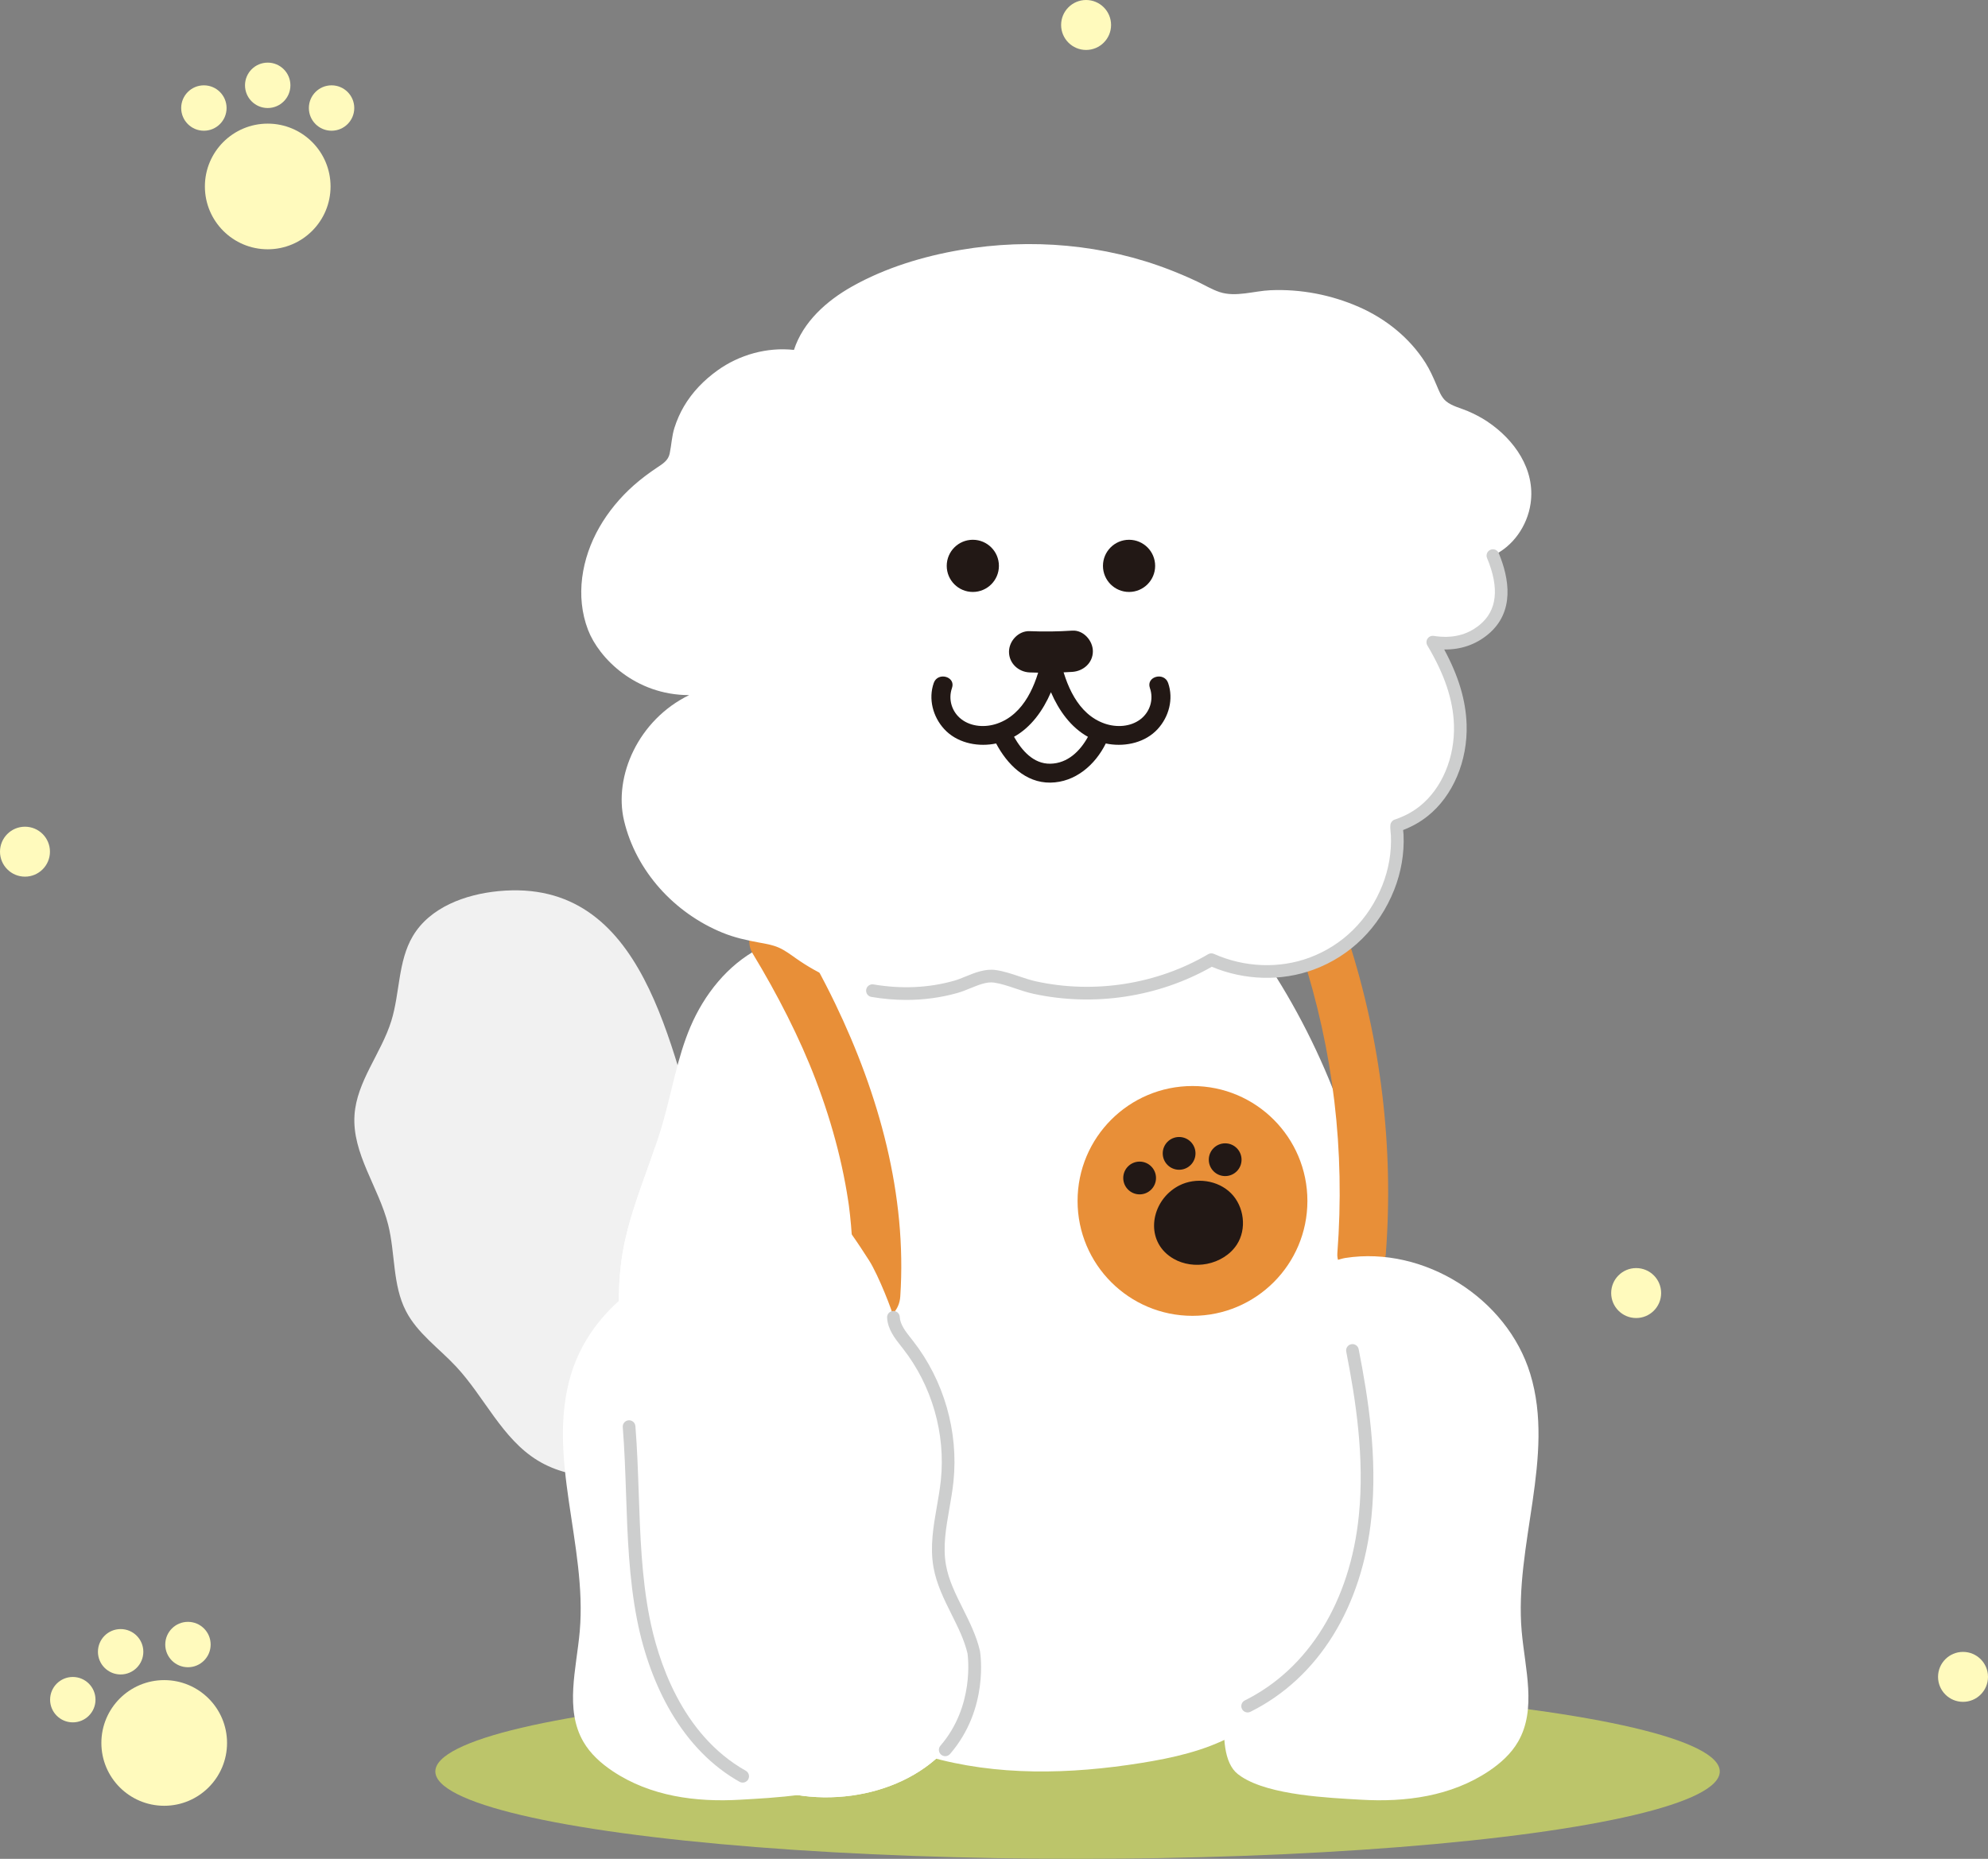
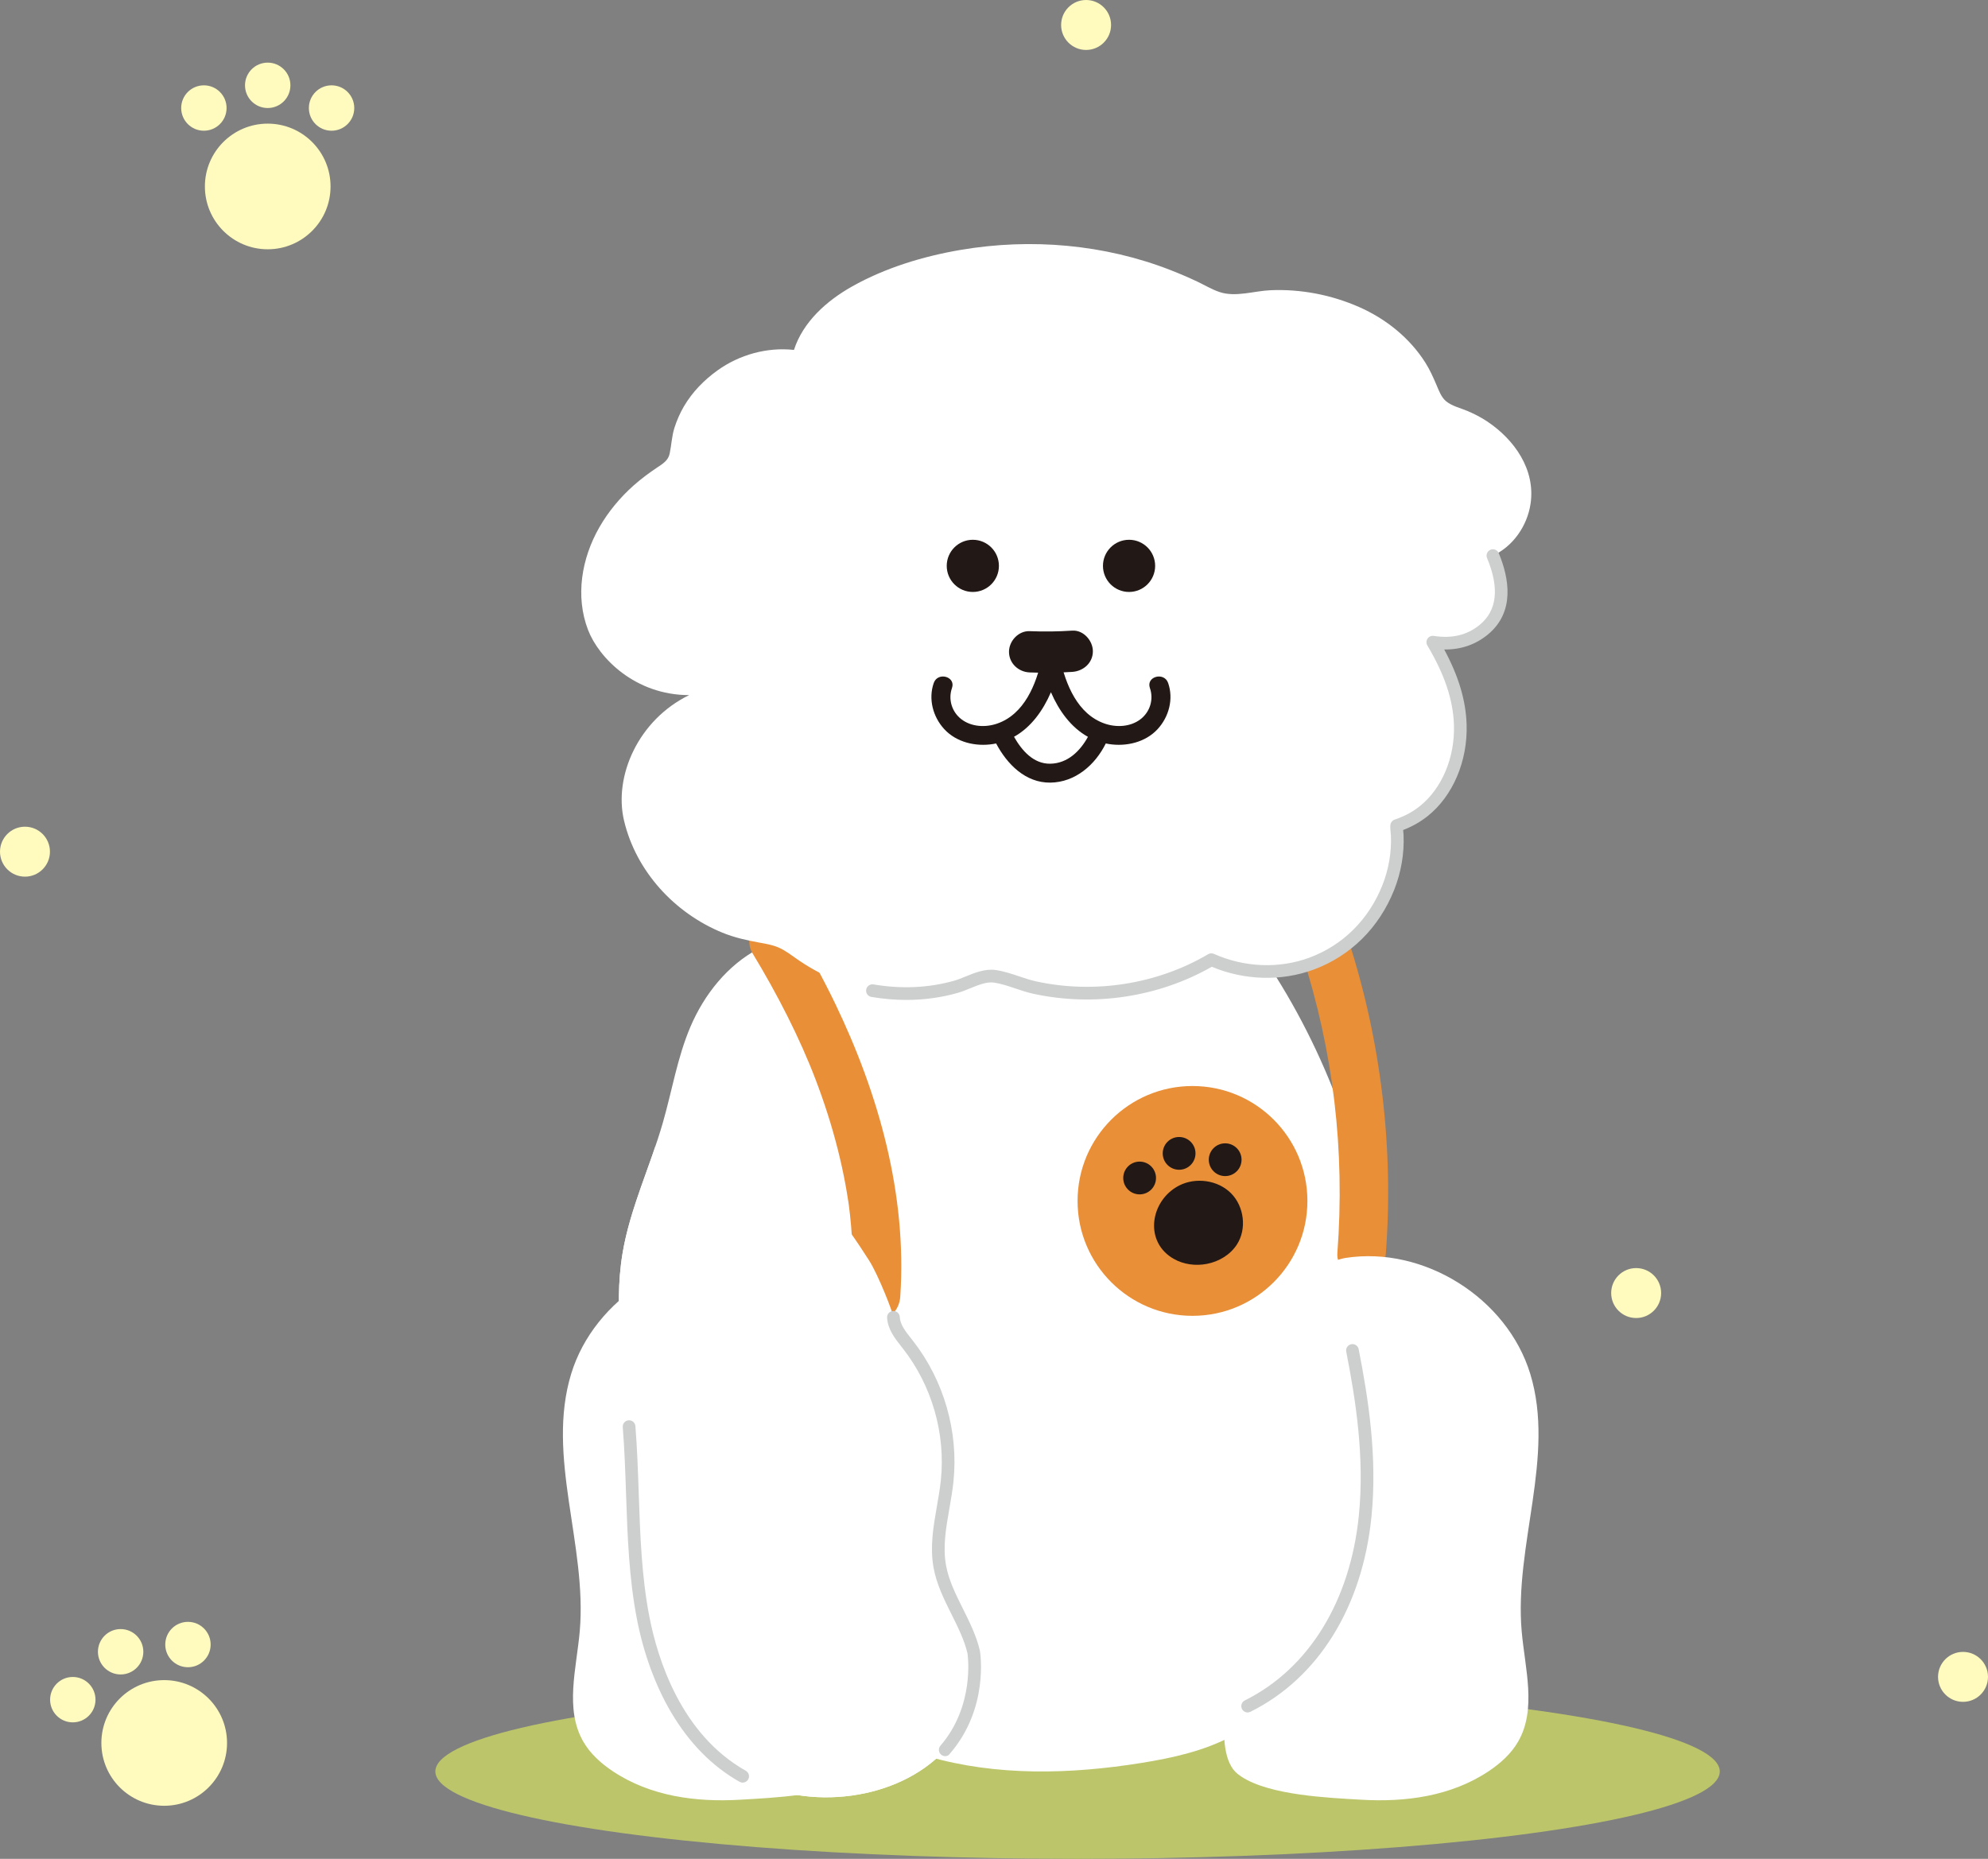
<svg xmlns="http://www.w3.org/2000/svg" version="1.1" id="圖層_1" x="0px" y="0px" width="888.932px" height="831.253px" viewBox="126.344 2782.781 888.932 831.253" enable-background="new 126.344 2782.781 888.932 831.253" xml:space="preserve">
  <rect x="126.344" y="2782.781" width="888.932" height="831.253" fill="#808080" stroke="none" />
  <ellipse fill="#BCC56A" cx="608.172" cy="3574.97" rx="287.164" ry="39.064" />
  <g>
-     <path fill="#F1F1F1" d="M458.793,3357.501c-4.08-19.447-11.473-38.875-17.541-57.787c-15.201-47.379-26.241-124.752-91.98-118.426   c-14.924,1.438-30.706,7.233-38.345,20.137c-6.667,11.264-5.729,25.363-9.597,37.867c-4.483,14.5-15.475,27.02-16.471,42.164   c-1.133,17.221,10.887,32.338,15.075,49.08c3.201,12.793,1.886,26.854,7.939,38.568c5.133,9.932,14.762,16.59,22.39,24.764   c12.73,13.643,20.57,32.274,36.488,42.012c16.137,9.873,36.637,8.156,55.239,4.723c7.174-1.324,14.505-2.936,20.579-6.977   c8.316-5.533,13.256-14.992,16.004-24.598C463.427,3392.065,462.416,3374.777,458.793,3357.501z" />
-   </g>
+     </g>
  <g>
    <path fill="#FFFFFF" d="M491.969,3201.63c-16.29,73.297-42.681,166.25-39.809,241.279c0.896,23.434,3.856,47.402,14.699,68.195   c14.842,28.467,43.463,48.159,74.297,57.1c30.834,8.941,63.776,8.039,95.479,2.961c14.021-2.246,28.118-5.365,40.647-12.045   c28.606-15.252,44.797-46.615,54.409-77.578c29.735-95.785,10.192-205.479-50.795-285.1L491.969,3201.63z" />
  </g>
  <g>
    <path fill="#E88F38" d="M729.307,3203.236c-1.739-5.388-7.596-9.431-13.338-7.572c-5.389,1.744-9.438,7.562-7.572,13.338   c14.19,43.897,19.443,88.125,15.939,134.305c-0.43,5.668,5.295,11.091,10.843,10.843c6.242-0.279,10.382-4.771,10.843-10.843   C749.599,3296.154,743.852,3248.229,729.307,3203.236z" />
  </g>
  <g>
    <ellipse fill="#E88F38" cx="659.563" cy="3319.825" rx="51.384" ry="51.384" />
  </g>
  <g>
    <g>
      <path fill="#221815" d="M650.083,3315.222c-9.766,7.826-11.097,23.461,0.994,30.449c4.475,2.586,9.928,3.293,14.998,2.293    c5.319-1.051,10.346-4.049,13.31-8.59c4.558-6.982,3.299-17.076-2.591-22.98c-5.89-5.899-15.707-7.252-23.141-3.477    C652.363,3313.576,651.171,3314.351,650.083,3315.222z" />
    </g>
    <g>
      <ellipse fill="#221815" cx="635.927" cy="3309.568" rx="7.326" ry="7.326" />
    </g>
    <g>
      <ellipse fill="#221815" cx="653.583" cy="3298.562" rx="7.326" ry="7.326" />
    </g>
    <g>
      <ellipse fill="#221815" cx="674.177" cy="3301.394" rx="7.324" ry="7.324" />
    </g>
  </g>
  <g>
    <path fill="#FFFFFF" d="M465.426,3207.111c-13.812,7.309-24.197,20.395-30.355,34.84c-5.868,13.769-8.242,28.729-12.396,43.104   c-5.637,19.521-14.601,38.14-17.954,58.179c-4.277,25.584,0.85,51.662,2.916,77.52c2.288,28.609,0.834,57.619,6.34,85.785   c5.509,28.166,19.446,56.494,44.455,70.574c14.665,8.258,32.18,10.928,48.851,8.616c15.645-2.168,30.977-8.858,41.722-20.436   c10.746-11.574,16.354-28.313,12.744-43.688c-3.156-13.459-12.78-24.836-15.198-38.447c-2.241-12.615,1.981-25.367,3.313-38.111   c2.249-21.523-4.161-43.832-17.491-60.881c-2.909-3.721-6.291-7.584-6.526-12.301c-0.184-3.679,1.606-7.117,3.074-10.494   c5.479-12.603,6.895-26.935,3.981-40.363c-1.889-8.709-5.553-17.158-5.569-26.07c-0.026-12.313,6.866-23.533,9.153-35.633   c7.101-37.547-32.548-69.227-67.479-53.928C467.788,3205.914,466.596,3206.492,465.426,3207.111z" />
  </g>
  <g>
    <path fill="#FFFFFF" d="M681.492,3577.324c12.798,8.385,39.244,9.428,53.422,10.27c19.857,1.183,40.262-1.496,57.128-12.77   c5.204-3.479,10-7.771,13.127-13.195c8.382-14.533,3.063-32.646,1.595-49.361c-3.379-38.506,15.113-78.133,3.834-115.104   c-10.344-33.902-47.574-57.271-82.601-51.845c0,0-72.332,10.48-51.737,169.252c1.884,14.541-9.076,51.615,3.596,61.578   C680.372,3576.556,680.918,3576.947,681.492,3577.324z" />
  </g>
  <g>
    <path fill="#FFFFFF" d="M510.847,3577.324c-12.798,8.385-39.243,9.428-53.422,10.27c-19.856,1.183-40.262-1.496-57.128-12.77   c-5.204-3.479-10-7.771-13.127-13.195c-8.382-14.533-3.063-32.646-1.595-49.361c3.38-38.506-15.113-78.133-3.833-115.104   c10.343-33.902,47.572-57.271,82.6-51.845c0,0,72.333,10.48,51.737,169.252c-1.884,14.541,9.077,51.615-3.597,61.578   C511.967,3576.556,511.42,3576.947,510.847,3577.324z" />
  </g>
  <g>
    <path fill="#E88F38" d="M499.802,3231.585c-5.502-11.43-11.627-22.545-18.203-33.389c-2.938-4.851-9.855-7.103-14.835-3.894   c-4.871,3.144-7.035,9.646-3.89,14.836c11.015,18.162,21.063,37.765,28.19,56.476c3.863,10.143,7.192,20.492,9.856,31.018   c1.3,5.139,2.442,10.318,3.41,15.529c0.466,2.506,0.891,5.018,1.272,7.535c0.047,0.299,0.289,1.986,0.317,2.141   c0.188,1.428,0.356,2.859,0.513,4.293c1.323,12.098,1.597,24.279,0.785,36.424c-0.378,5.67,5.258,11.095,10.844,10.845   c6.197-0.277,10.438-4.771,10.844-10.845C531.938,3317.106,519.374,3272.24,499.802,3231.585z" />
  </g>
  <g>
    <path fill="#FFFFFF" d="M561.746,3521.608c-3.156-13.459-12.78-24.838-15.198-38.448c-2.241-12.613,1.981-25.367,3.313-38.111   c2.248-21.522-4.161-43.832-17.491-60.881c-2.909-3.722-6.292-7.582-6.527-12.302c-0.097-1.938-6.732-18.897-10.856-25.375   c-10.4-16.327-22.414-32.799-38.602-43.848c-7.664-5.231-16.205-9.051-25.396-10.563c-10.306-1.693-20.744-0.086-30.546,3.258   c-0.387,0.133-0.743,0.18-1.077,0.164c-5.368,15.809-11.894,31.289-14.644,47.729c-4.277,25.586,0.85,51.664,2.916,77.521   c2.288,28.608,0.834,57.619,6.342,85.785c5.508,28.168,19.444,56.496,44.453,70.575c14.665,8.257,32.18,10.927,48.851,8.615   c15.645-2.168,30.978-8.858,41.723-20.434C559.748,3553.722,565.354,3536.983,561.746,3521.608z" />
  </g>
  <g>
    <path fill="#FFFFFF" d="M791.301,2971.224c-2.727-1.813-5.63-3.305-8.634-4.594c-3.1-1.332-6.976-2.193-9.641-4.352   c-2.208-1.789-3.284-4.834-4.368-7.361c-1.466-3.42-2.945-6.77-4.941-9.922c-7.049-11.135-17.699-19.66-29.708-24.937   c-12.396-5.444-26.021-8.073-39.569-7.489c-7.372,0.315-15.498,3.2-22.687,0.84c-3.48-1.146-6.686-3.109-9.989-4.674   c-3.919-1.855-7.912-3.564-11.948-5.144c-29.701-11.603-62.521-14.387-93.884-9.062c-16.713,2.838-33.789,8.023-48.61,16.375   c-11.505,6.479-21.938,15.912-25.96,28.357c-12-1.311-24.413,2.121-34.23,9.191c-5.996,4.315-11.193,9.625-14.953,16.024   c-1.771,3.021-3.214,6.307-4.268,9.646c-1.192,3.779-1.317,7.679-2.128,11.521c-0.66,3.135-3.189,4.6-5.688,6.275   c-3.617,2.426-7.121,5.032-10.385,7.924c-6.053,5.361-11.382,11.774-15.396,18.801c-7.884,13.791-10.829,30.748-5.017,45.855   c4.824,12.53,21.094,29.131,45.199,29.131c-22.837,11.125-33.773,36.358-29.129,56.063c5.354,22.718,22.591,41.396,43.968,50.158   c5.306,2.174,10.732,3.397,16.358,4.418c2.93,0.529,6.013,1.033,8.761,2.223c2.802,1.213,5.324,3.115,7.806,4.863   c10.24,7.219,21.799,12.34,34.194,14.438c12.396,2.098,25.156,1.709,37.29-1.718c5.491-1.551,11.673-5.571,17.5-4.702   c6.027,0.899,11.825,3.739,17.807,5.043c26.735,5.823,55.377,1.397,78.953-12.482c13.996,6.25,30.37,7.105,44.824,1.754   c15.923-5.898,28.023-18.281,34.271-33.992c2.937-7.379,4.368-15.508,4.008-23.449c-0.06-1.276-0.375-3.043-0.242-4.27   c0.473-0.178,1.115-0.377,1.329-0.459c3.948-1.484,7.405-3.352,10.704-5.965c11.407-9.033,16.895-24.529,16.401-38.795   c-0.456-13.293-5.581-25.496-12.287-36.813c7.888,1.222,15.764,0.156,22.73-5.526c10.688-8.72,8.872-21.83,4.149-33.181   c8.974-4.073,15.39-13.289,16.849-23.229C812.98,2992.763,803.523,2979.353,791.301,2971.224z" />
  </g>
  <g>
    <g>
      <path fill="#221815" d="M605.796,3064.791c-6.35,0.418-12.694,0.498-19.052,0.24c-4.983-0.203-9.227,4.385-9.227,9.227    c0,5.166,4.229,9.021,9.227,9.228c6.357,0.258,12.702,0.178,19.052-0.24c4.974-0.328,9.226-4.006,9.226-9.227    C615.021,3069.274,610.794,3064.46,605.796,3064.791z" />
    </g>
    <g>
      <g>
        <circle fill="#221815" cx="561.341" cy="3035.831" r="11.667" />
      </g>
      <g>
        <circle fill="#221815" cx="631.199" cy="3035.831" r="11.667" />
      </g>
    </g>
    <g>
      <path fill="#221815" d="M648.673,3088.205c-1.788-5.113-9.955-2.897-8.153,2.248c1.772,5.068,0.082,10.688-4.221,13.976    c-4.48,3.426-10.729,3.735-15.927,1.955c-12.229-4.191-17.521-17.597-20.039-29.146c-0.497-2.283-2.28-3.166-4.063-3.018    c-1.78-0.148-3.563,0.733-4.063,3.018c-2.52,11.553-7.811,24.955-20.039,29.146c-5.197,1.78-11.445,1.471-15.927-1.955    c-4.302-3.287-5.993-8.906-4.22-13.976c1.801-5.146-6.365-7.361-8.154-2.248c-2.496,7.135-0.364,15.135,4.688,20.625    c5.473,5.943,14.07,7.908,21.834,6.676c0.464-0.071,0.916-0.164,1.367-0.256c4.88,9.221,13.095,17.649,24.247,17.514    c11.146-0.137,20.063-7.934,24.79-17.512c0.446,0.092,0.896,0.182,1.354,0.254c7.763,1.231,16.36-0.729,21.834-6.676    C649.037,3103.337,651.17,3095.339,648.673,3088.205z M596.005,3124.306c-7.565,0.137-12.785-5.94-16.241-12.041    c7.6-4.229,12.955-11.701,16.506-19.924c3.559,8.234,8.929,15.719,16.545,19.945    C609.328,3118.662,603.73,3124.167,596.005,3124.306z" />
    </g>
  </g>
  <g>
    <g>
-       <path fill="#CDCECE" d="M549.002,3568.132c-0.656,0-1.316-0.227-1.854-0.688c-1.186-1.023-1.314-2.813-0.291-3.998    c15.244-17.646,12.32-39.808,12.104-41.293c-1.429-6.021-4.208-11.588-7.148-17.482c-3.301-6.612-6.714-13.452-8.058-21.012    c-1.634-9.201-0.03-18.379,1.521-27.256c0.669-3.834,1.36-7.798,1.765-11.646c2.179-20.866-3.982-42.313-16.906-58.842    l-0.751-0.955c-2.864-3.625-6.112-7.733-6.373-12.951c-0.077-1.563,1.126-2.895,2.689-2.973c1.572-0.07,2.895,1.127,2.973,2.688    c0.17,3.404,2.593,6.474,5.158,9.72l0.771,0.979c13.818,17.675,20.407,40.607,18.078,62.923    c-0.424,4.045-1.133,8.104-1.818,12.032c-1.533,8.779-2.982,17.07-1.523,25.287c1.2,6.754,4.283,12.933,7.548,19.476    c2.976,5.957,6.05,12.117,7.62,18.822c0.016,0.059,0.025,0.116,0.035,0.178c0.176,1.043,4.094,25.77-13.394,46.012    C550.588,3567.798,549.797,3568.132,549.002,3568.132z" />
+       <path fill="#CDCECE" d="M549.002,3568.132c-0.656,0-1.316-0.227-1.854-0.688c-1.186-1.023-1.314-2.813-0.291-3.998    c15.244-17.646,12.32-39.808,12.104-41.293c-1.429-6.021-4.208-11.588-7.148-17.482c-3.301-6.612-6.714-13.452-8.058-21.012    c-1.634-9.201-0.03-18.379,1.521-27.256c0.669-3.834,1.36-7.798,1.765-11.646c2.179-20.866-3.982-42.313-16.906-58.842    l-0.751-0.955c-2.864-3.625-6.112-7.733-6.373-12.951c-0.077-1.563,1.126-2.895,2.689-2.973c1.572-0.07,2.895,1.127,2.973,2.688    c0.17,3.404,2.593,6.474,5.158,9.72l0.771,0.979c13.818,17.675,20.407,40.607,18.078,62.923    c-0.424,4.045-1.133,8.104-1.818,12.032c-1.533,8.779-2.982,17.07-1.523,25.287c1.2,6.754,4.283,12.933,7.548,19.476    c2.976,5.957,6.05,12.117,7.62,18.822c0.176,1.043,4.094,25.77-13.394,46.012    C550.588,3567.798,549.797,3568.132,549.002,3568.132z" />
    </g>
    <g>
      <path fill="#CDCECE" d="M458.43,3579.951c-0.471,0-0.946-0.119-1.389-0.365c-12.193-6.867-22.486-17.307-30.59-31.035    c-6.991-11.842-12.266-26.18-15.255-41.467c-3.625-18.543-4.276-37.656-4.907-56.142c-0.335-9.848-0.684-20.026-1.477-29.963    c-0.125-1.561,1.037-2.928,2.6-3.053c1.561-0.127,2.926,1.039,3.051,2.603c0.805,10.063,1.154,20.311,1.492,30.221    c0.623,18.262,1.267,37.146,4.805,55.248c3.646,18.633,14.082,52.33,43.063,68.646c1.361,0.771,1.847,2.498,1.079,3.859    C460.381,3579.429,459.419,3579.951,458.43,3579.951z" />
    </g>
    <g>
      <path fill="#CDCECE" d="M684.223,3548.572c-1.042,0-2.045-0.578-2.541-1.572c-0.695-1.404-0.125-3.104,1.276-3.801    c28.562-14.201,47.15-44.355,51-82.728c2.604-25.943-1.392-51.584-5.644-73.24c-0.303-1.537,0.698-3.024,2.234-3.327    c1.538-0.3,3.025,0.7,3.327,2.235c4.331,22.064,8.396,48.22,5.721,74.898c-4.048,40.354-23.771,72.148-54.114,87.236    C685.077,3548.476,684.646,3548.572,684.223,3548.572z" />
    </g>
    <g>
      <path fill="#CDCECE" d="M531.631,3229.938c-5.139,0-10.363-0.444-15.65-1.342c-1.543-0.262-2.582-1.725-2.32-3.268    s1.727-2.584,3.268-2.322c12.531,2.121,24.659,1.564,36.047-1.648c1.581-0.444,3.278-1.141,5.076-1.873    c4.151-1.694,8.857-3.616,13.613-2.903c3.607,0.539,7.073,1.702,10.427,2.827c2.607,0.877,5.071,1.705,7.564,2.248    c26.102,5.687,54.134,1.254,76.909-12.155c0.791-0.466,1.759-0.521,2.596-0.146c13.607,6.074,29.167,6.689,42.685,1.683    c14.933-5.529,26.52-17.029,32.624-32.379c2.831-7.119,4.148-14.82,3.811-22.273c-0.02-0.395-0.064-0.842-0.112-1.303    c-0.11-1.078-0.235-2.301-0.117-3.398c0.114-1.065,0.82-1.979,1.825-2.354c0.309-0.115,0.682-0.24,0.984-0.342    c0.145-0.05,0.268-0.088,0.34-0.115c3.839-1.441,6.998-3.201,9.941-5.533c9.958-7.887,15.832-21.863,15.33-36.477    c-0.384-11.15-4.16-22.42-11.894-35.463c-0.562-0.943-0.524-2.125,0.091-3.033c0.614-0.908,1.701-1.377,2.781-1.213    c8.183,1.266,14.892-0.344,20.507-4.924c7.808-6.369,8.927-16.429,3.324-29.896c-0.603-1.445,0.084-3.104,1.528-3.707    c1.444-0.601,3.104,0.084,3.705,1.529c4.592,11.037,7.455,26.321-4.976,36.463c-5.5,4.485-12.024,6.698-19.413,6.606    c6.441,11.961,9.641,22.693,10.01,33.438c0.563,16.379-6.134,32.133-17.477,41.116c-3.273,2.593-6.754,4.564-10.909,6.183    c0.017,0.18,0.036,0.362,0.054,0.539c0.058,0.541,0.112,1.098,0.138,1.621c0.375,8.25-1.078,16.768-4.205,24.627    c-6.707,16.86-19.466,29.506-35.923,35.602c-14.451,5.354-30.997,4.888-45.625-1.239c-23.763,13.561-52.735,17.967-79.739,12.084    c-2.797-0.609-5.525-1.525-8.163-2.412c-3.266-1.099-6.345-2.134-9.459-2.599c-3.217-0.479-6.985,1.06-10.632,2.548    c-1.864,0.762-3.791,1.547-5.681,2.08C547.137,3228.896,539.482,3229.938,531.631,3229.938z" />
    </g>
  </g>
  <g>
    <circle fill="#FFFABD" cx="246.056" cy="2866.163" r="28.095" />
    <circle fill="#FFFABD" cx="217.51" cy="2831.09" r="10.149" />
    <circle fill="#FFFABD" cx="274.603" cy="2831.09" r="10.149" />
    <ellipse fill="#FFFABD" cx="246.05" cy="2820.937" rx="10.15" ry="10.15" />
  </g>
  <g>
    <ellipse fill="#FFFABD" cx="199.768" cy="3562.211" rx="28.097" ry="28.097" />
    <ellipse fill="#FFFABD" cx="158.895" cy="3542.858" rx="10.151" ry="10.151" />
    <ellipse fill="#FFFABD" cx="210.386" cy="3518.206" rx="10.148" ry="10.148" />
    <ellipse fill="#FFFABD" cx="180.286" cy="3521.438" rx="10.149" ry="10.149" />
  </g>
  <circle fill="#FFFABD" cx="137.512" cy="3163.644" r="11.168" />
  <ellipse fill="#FFFABD" cx="611.99" cy="2793.95" rx="11.169" ry="11.169" />
  <ellipse fill="#FFFABD" cx="857.95" cy="3361.023" rx="11.169" ry="11.169" />
  <ellipse fill="#FFFABD" cx="1004.107" cy="3532.662" rx="11.168" ry="11.168" />
</svg>